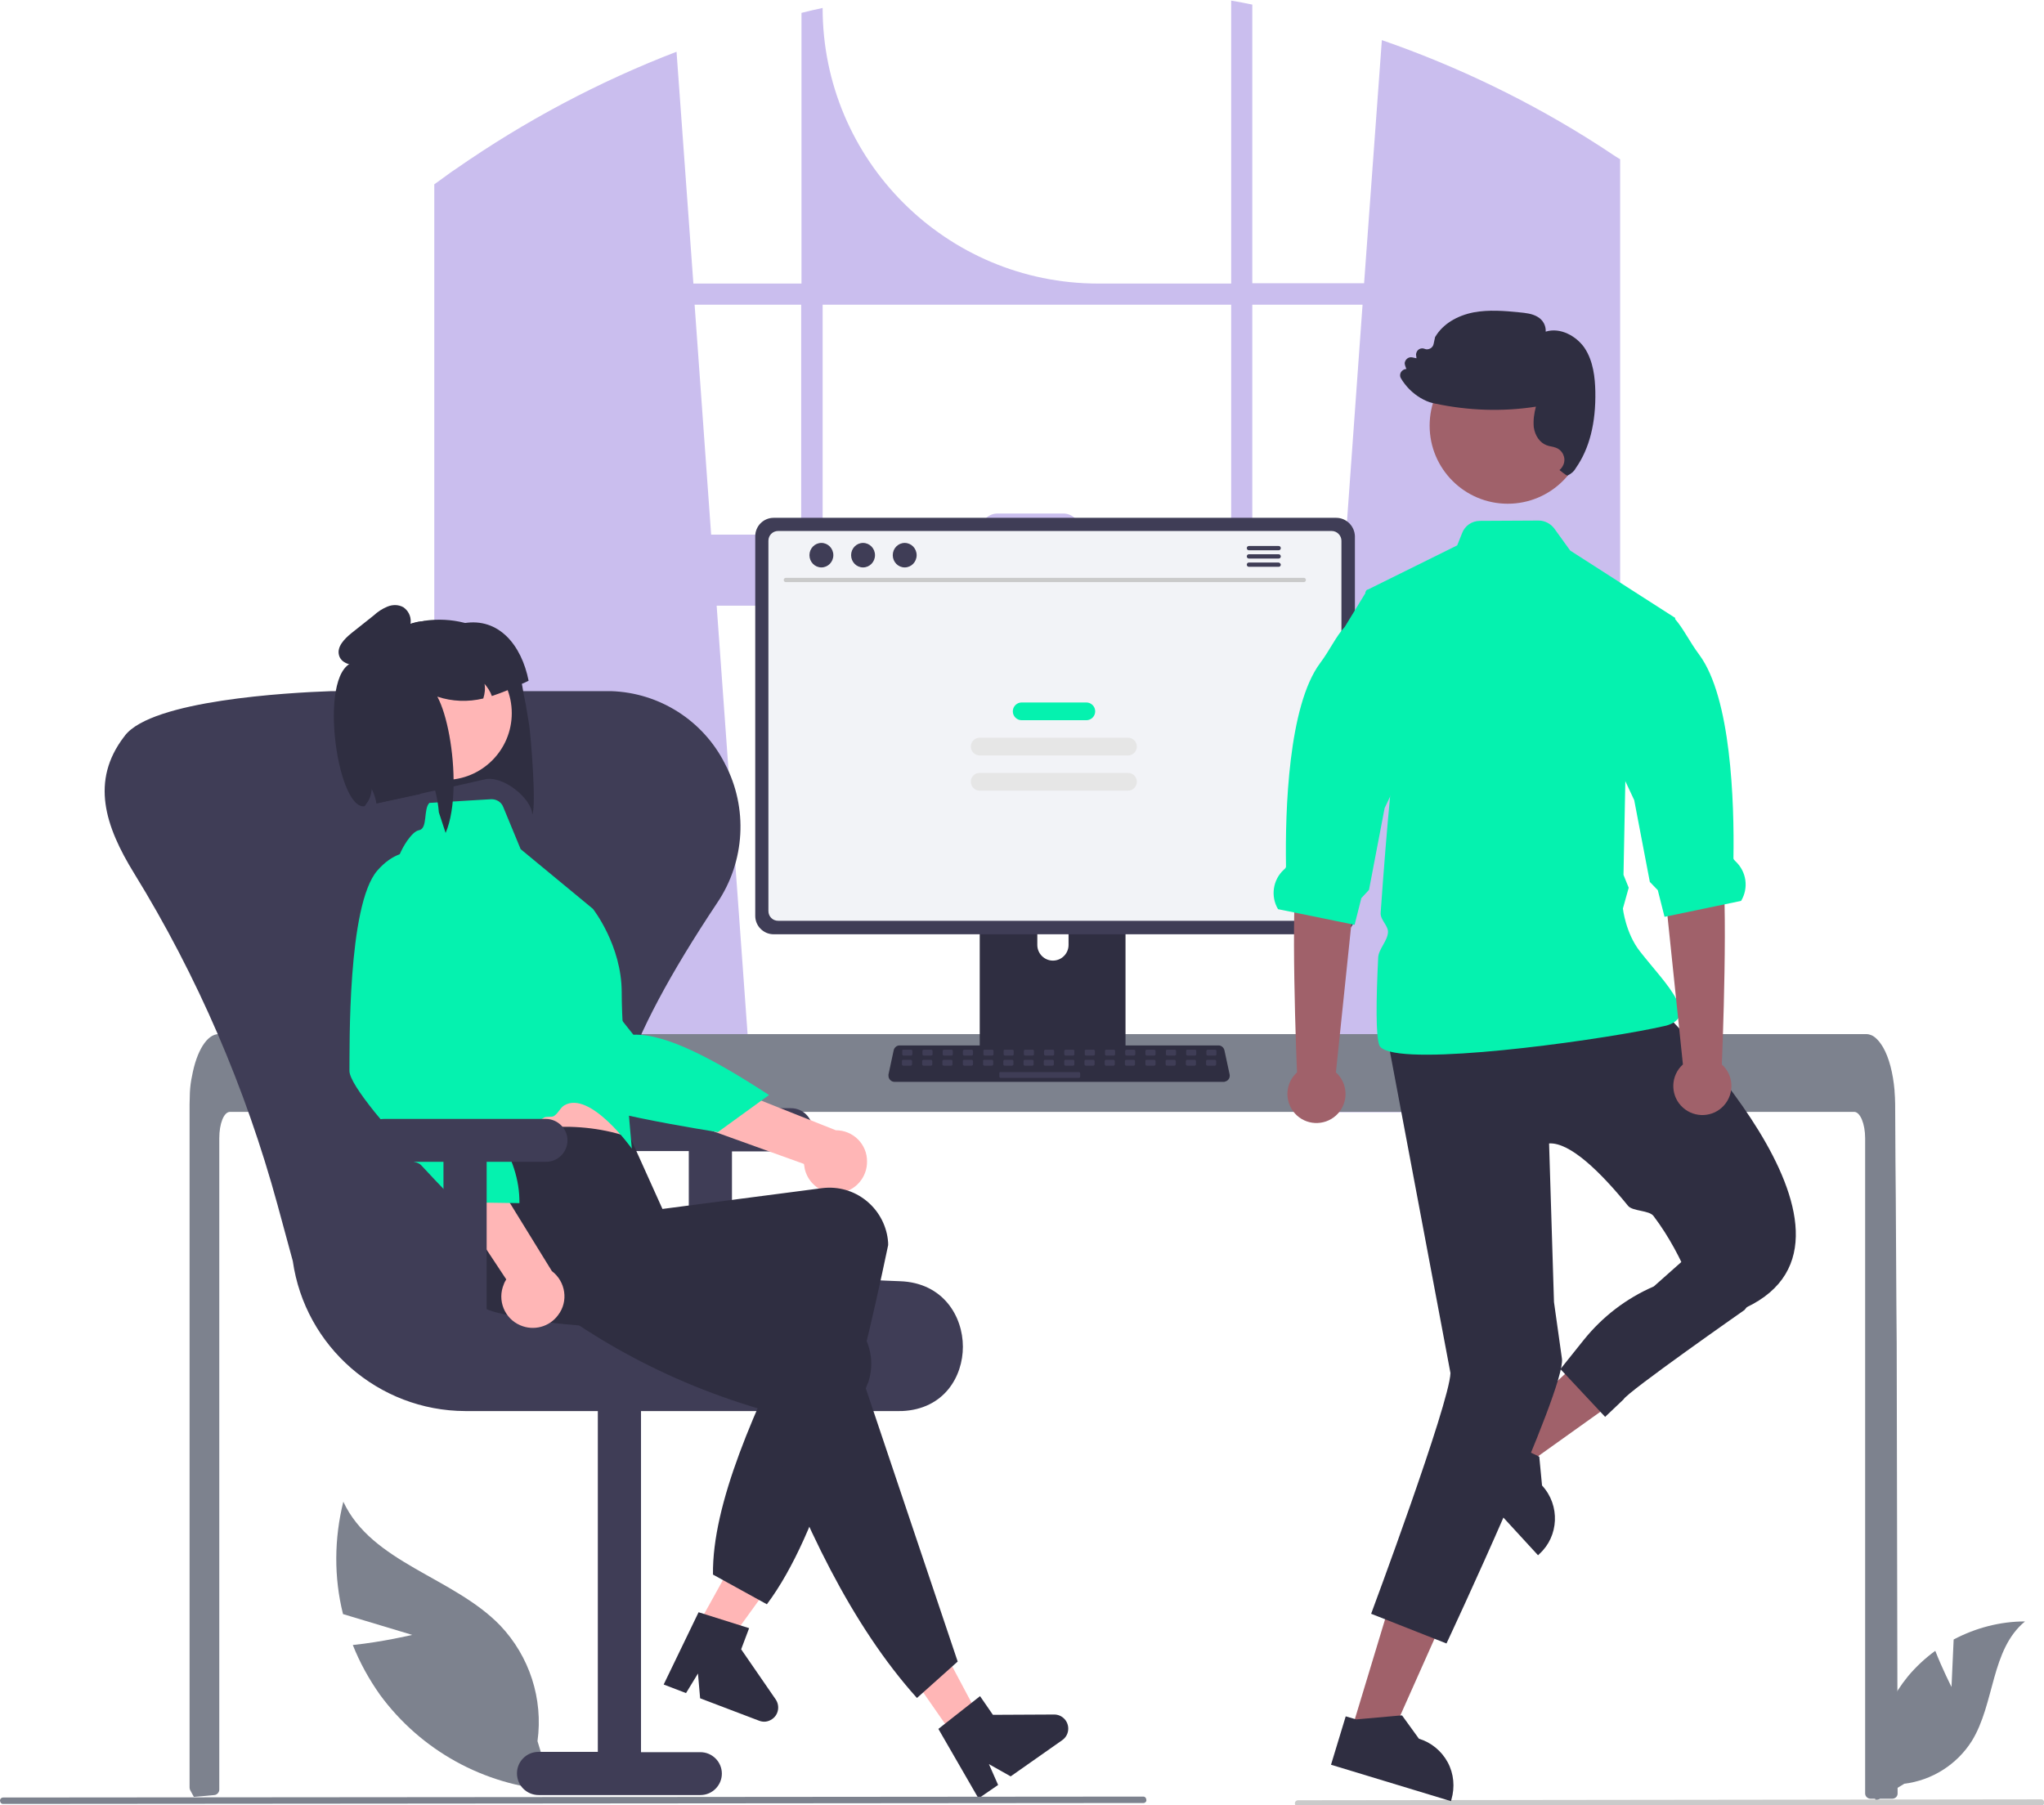
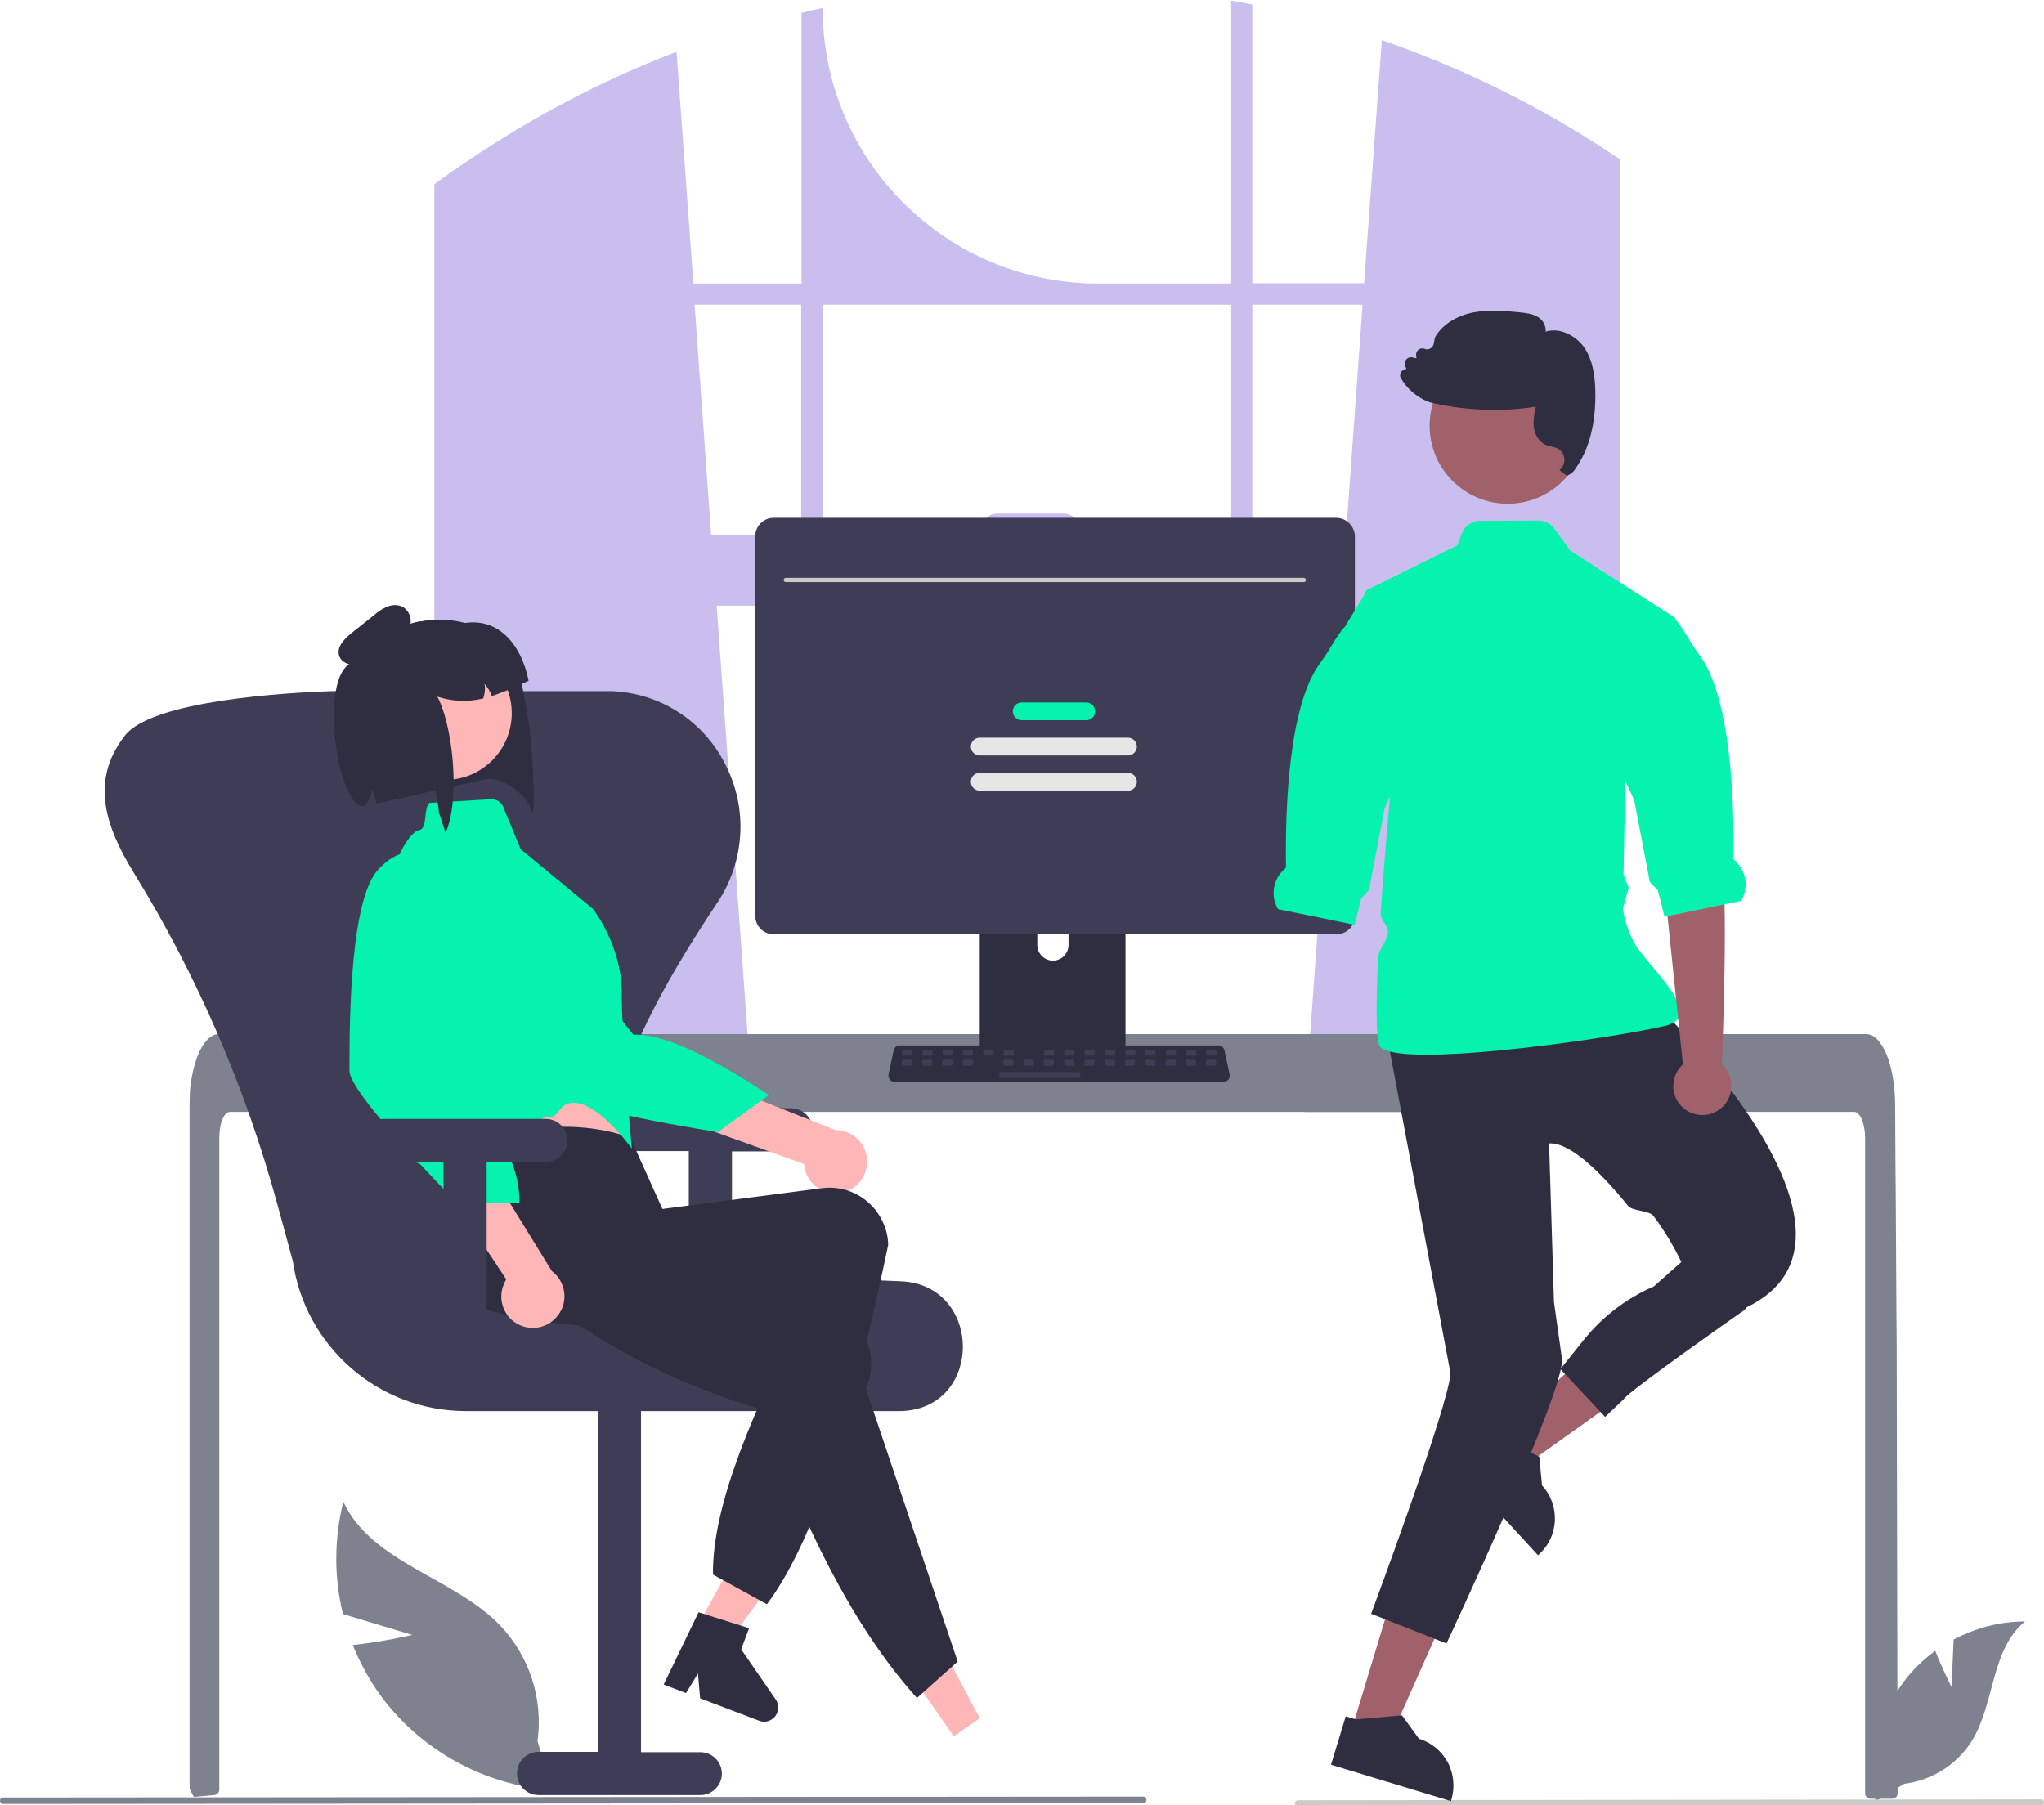
<svg xmlns="http://www.w3.org/2000/svg" version="1.1" id="Capa_1" x="0px" y="0px" viewBox="0 0 667.4 589.5" style="enable-background:new 0 0 667.4 589.5;" xml:space="preserve">
  <style type="text/css">
	.st0{fill:#A0616A;}
	.st1{fill:#05F2AF;}
	.st2{opacity:0.42;fill:#7B5DD6;}
	.st3{fill:#B1B7CD;}
	.st4{fill:#F2F3F7;}
	.st5{fill:#2F2E41;}
	.st6{fill:#3F3D56;}
	.st7{fill:#7D828E;}
	.st8{fill:#F2F2F2;}
	.st9{fill:#FFFFFF;}
	.st10{opacity:0.4;fill:#7B5DD6;}
	.st11{fill:#CACACA;}
	.st12{fill:#E6E6E6;}
	.st13{fill:#FFB6B6;}
</style>
  <path class="st10" d="M524.2,48.9c-0.8-0.5-1.5-1-2.3-1.5c-22.1-14.2-45.9-25.7-70.7-34.3l-5.8,79.4h-36.5v-91  c-2.3-0.5-4.6-0.9-6.9-1.3v92.4h-43.4c-49.7,0-90-40.3-90-90v0c-2.3,0.5-4.6,1-6.9,1.6v88.4h-35.3l-5.5-75.7  c-25.5,9.8-49.7,22.7-72.1,38.3c-0.4,0.3-0.8,0.5-1.2,0.8c-1.9,1.4-3.9,2.8-5.8,4.2v303h104.1l-1.8-25.5l-10.1-139.9h203.9  l-10.1,139.9l-1.8,25.5h103V52C527.3,51,525.7,49.9,524.2,48.9z M261.6,174.6h-29.4l-5.4-75.1h34.8V174.6z M402,174.6h-49.4v-1.5  c0-3-2.4-5.4-5.4-5.4c0,0,0,0,0,0h-21.5c-3,0-5.4,2.4-5.4,5.4c0,0,0,0,0,0v1.5h-51.7V99.5H402L402,174.6z M408.9,174.6V99.5h36  l-5.4,75.1H408.9z" />
  <path class="st7" d="M637.2,550.9l0.7-15.5c7.2-3.8,15.2-5.9,23.3-5.9c-11.2,9.2-9.8,26.8-17.4,39.1c-4.9,7.7-13,12.8-22,13.9  l-9.4,5.7c-2.6-14.5,1.3-29.4,10.6-40.8c2.6-3.1,5.6-5.9,8.9-8.3C634.2,545,637.2,550.9,637.2,550.9z" />
  <path class="st7" d="M134.6,533.9l-22.6-6.8c-3-12-2.9-24.6,0.1-36.7c9.3,20,35.9,24.6,51.2,40.4c9.6,10.1,14.1,24,12.2,37.8l4.9,16  c-22.4-1.6-43-13-56.3-31.1c-3.6-5.1-6.6-10.5-8.9-16.3C124.9,536.2,134.6,533.9,134.6,533.9z" />
  <path class="st7" d="M619.6,585.7c0,0.5-0.2,0.9-0.5,1.2c-0.3,0.3-0.8,0.5-1.2,0.5h-7.1c-1,0-1.8-0.8-1.8-1.7c0,0,0,0,0,0v-214  c0-4.7-1.6-8.5-3.5-8.6H75.1c-2,0-3.5,3.8-3.5,8.6v212.7c0,0.9-0.7,1.7-1.6,1.8c-1.4,0.1-2.9,0.3-4.3,0.4c0,0-0.1,0-0.1,0  c-0.8,0.1-1.5,0.1-2.3,0.2h0c-0.4-0.7-0.8-1.5-1.2-2.2c-0.1-0.3-0.2-0.5-0.2-0.8V360.6c0-1.3,0.1-2.6,0.1-3.9  c0.1-1.8,0.3-3.5,0.7-5.3c1.5-8.2,4.9-13.7,8.7-13.7h537.9c0.6,0,1.1,0.1,1.6,0.3c0.8,0.3,1.4,0.8,2,1.4c0.8,0.8,1.4,1.7,2,2.7  c1.9,3.3,3.2,8.3,3.7,14c0,0.1,0,0.1,0,0.2c0.1,1.4,0.2,2.9,0.2,4.3l0.1,18.9l0.1,11.3l0.2,35.3l0.1,12.5L619.6,585.7z" />
  <path class="st11" d="M666.5,589.7l-242.7,0.3c-0.6,0-1-0.5-1-1.1c0-0.6,0.5-1,1-1l242.7-0.3c0.6,0,1,0.5,1,1.1  C667.5,589.2,667,589.7,666.5,589.7z" />
  <path class="st5" d="M365.2,275.1h-43c-1.3,0-2.3,1-2.3,2.3v67.9h47.6v-67.9C367.4,276.1,366.4,275.1,365.2,275.1  C365.2,275.1,365.2,275.1,365.2,275.1z M343.8,313.7c-2.8,0-5.1-2.3-5.1-5.1v-7.8c0-2.8,2.3-5.1,5.1-5.1c2.8,0,5.1,2.3,5.1,5.1v7.8  C348.9,311.4,346.6,313.7,343.8,313.7L343.8,313.7z" />
  <path class="st6" d="M436.3,169.1H252.6c-3.3,0-6,2.7-6,6v124c0,3.3,2.7,6,6,6h183.8c3.3,0,6-2.7,6-6v-124  C442.3,171.8,439.6,169.1,436.3,169.1z" />
-   <path class="st4" d="M434.8,173.4H254.1c-1.8,0-3.2,1.4-3.2,3.2v120.9c0,1.8,1.4,3.2,3.2,3.2h180.7c1.8,0,3.2-1.4,3.2-3.2V176.6  C438,174.9,436.6,173.4,434.8,173.4z" />
  <path class="st6" d="M319.7,343.2v6.6c0,0.7,0.6,1.3,1.3,1.3h45.3c0.7,0,1.3-0.6,1.3-1.3v-6.6H319.7z" />
  <path class="st5" d="M399.6,353.3H292.1c-1.1,0-2-0.9-2-2c0-0.1,0-0.3,0-0.4l1.7-7.9c0.2-0.9,1-1.6,1.9-1.6h104.2  c0.9,0,1.7,0.7,1.9,1.6l1.7,7.9c0.2,1.1-0.5,2.1-1.5,2.3C399.9,353.3,399.7,353.3,399.6,353.3z" />
  <path class="st6" d="M295,342.8h2.5c0.2,0,0.4,0.2,0.4,0.4v1.1c0,0.2-0.2,0.4-0.4,0.4H295c-0.2,0-0.4-0.2-0.4-0.4v-1.1  C294.5,343,294.7,342.8,295,342.8z" />
  <path class="st6" d="M301.6,342.8h2.5c0.2,0,0.4,0.2,0.4,0.4v1.1c0,0.2-0.2,0.4-0.4,0.4h-2.5c-0.2,0-0.4-0.2-0.4-0.4v-1.1  C301.2,343,301.3,342.8,301.6,342.8z" />
  <path class="st6" d="M308.2,342.8h2.5c0.2,0,0.4,0.2,0.4,0.4v1.1c0,0.2-0.2,0.4-0.4,0.4h-2.5c-0.2,0-0.4-0.2-0.4-0.4v-1.1  C307.8,343,308,342.8,308.2,342.8z" />
  <path class="st6" d="M314.8,342.8h2.5c0.2,0,0.4,0.2,0.4,0.4v1.1c0,0.2-0.2,0.4-0.4,0.4h-2.5c-0.2,0-0.4-0.2-0.4-0.4v-1.1  C314.4,343,314.6,342.8,314.8,342.8z" />
  <path class="st6" d="M321.5,342.8h2.5c0.2,0,0.4,0.2,0.4,0.4v1.1c0,0.2-0.2,0.4-0.4,0.4h-2.5c-0.2,0-0.4-0.2-0.4-0.4v-1.1  C321,343,321.2,342.8,321.5,342.8z" />
  <path class="st6" d="M328.1,342.8h2.5c0.2,0,0.4,0.2,0.4,0.4v1.1c0,0.2-0.2,0.4-0.4,0.4h-2.5c-0.2,0-0.4-0.2-0.4-0.4v-1.1  C327.6,343,327.8,342.8,328.1,342.8z" />
-   <path class="st6" d="M334.7,342.8h2.5c0.2,0,0.4,0.2,0.4,0.4v1.1c0,0.2-0.2,0.4-0.4,0.4h-2.5c-0.2,0-0.4-0.2-0.4-0.4v-1.1  C334.3,343,334.5,342.8,334.7,342.8z" />
  <path class="st6" d="M341.3,342.8h2.5c0.2,0,0.4,0.2,0.4,0.4v1.1c0,0.2-0.2,0.4-0.4,0.4h-2.5c-0.2,0-0.4-0.2-0.4-0.4v-1.1  C340.9,343,341.1,342.8,341.3,342.8z" />
  <path class="st6" d="M347.9,342.8h2.5c0.2,0,0.4,0.2,0.4,0.4v1.1c0,0.2-0.2,0.4-0.4,0.4h-2.5c-0.2,0-0.4-0.2-0.4-0.4v-1.1  C347.5,343,347.7,342.8,347.9,342.8z" />
  <path class="st6" d="M354.6,342.8h2.5c0.2,0,0.4,0.2,0.4,0.4v1.1c0,0.2-0.2,0.4-0.4,0.4h-2.5c-0.2,0-0.4-0.2-0.4-0.4v-1.1  C354.1,343,354.3,342.8,354.6,342.8z" />
  <path class="st6" d="M361.2,342.8h2.5c0.2,0,0.4,0.2,0.4,0.4v1.1c0,0.2-0.2,0.4-0.4,0.4h-2.5c-0.2,0-0.4-0.2-0.4-0.4v-1.1  C360.8,343,360.9,342.8,361.2,342.8z" />
  <path class="st6" d="M367.8,342.8h2.5c0.2,0,0.4,0.2,0.4,0.4v1.1c0,0.2-0.2,0.4-0.4,0.4h-2.5c-0.2,0-0.4-0.2-0.4-0.4v-1.1  C367.4,343,367.6,342.8,367.8,342.8z" />
  <path class="st6" d="M374.4,342.8h2.5c0.2,0,0.4,0.2,0.4,0.4v1.1c0,0.2-0.2,0.4-0.4,0.4h-2.5c-0.2,0-0.4-0.2-0.4-0.4v-1.1  C374,343,374.2,342.8,374.4,342.8z" />
  <path class="st6" d="M381.1,342.8h2.5c0.2,0,0.4,0.2,0.4,0.4v1.1c0,0.2-0.2,0.4-0.4,0.4h-2.5c-0.2,0-0.4-0.2-0.4-0.4v-1.1  C380.6,343,380.8,342.8,381.1,342.8z" />
  <path class="st6" d="M387.7,342.8h2.5c0.2,0,0.4,0.2,0.4,0.4v1.1c0,0.2-0.2,0.4-0.4,0.4h-2.5c-0.2,0-0.4-0.2-0.4-0.4v-1.1  C387.2,343,387.4,342.8,387.7,342.8z" />
  <path class="st6" d="M394.3,342.8h2.5c0.2,0,0.4,0.2,0.4,0.4v1.1c0,0.2-0.2,0.4-0.4,0.4h-2.5c-0.2,0-0.4-0.2-0.4-0.4v-1.1  C393.9,343,394.1,342.8,394.3,342.8z" />
  <path class="st6" d="M294.9,346.1h2.5c0.2,0,0.4,0.2,0.4,0.4v1.1c0,0.2-0.2,0.4-0.4,0.4h-2.5c-0.2,0-0.4-0.2-0.4-0.4v-1.1  C294.5,346.3,294.6,346.1,294.9,346.1z" />
  <path class="st6" d="M301.5,346.1h2.5c0.2,0,0.4,0.2,0.4,0.4v1.1c0,0.2-0.2,0.4-0.4,0.4h-2.5c-0.2,0-0.4-0.2-0.4-0.4v-1.1  C301.1,346.3,301.3,346.1,301.5,346.1z" />
  <path class="st6" d="M308.1,346.1h2.5c0.2,0,0.4,0.2,0.4,0.4v1.1c0,0.2-0.2,0.4-0.4,0.4h-2.5c-0.2,0-0.4-0.2-0.4-0.4v-1.1  C307.7,346.3,307.9,346.1,308.1,346.1z" />
  <path class="st6" d="M314.8,346.1h2.5c0.2,0,0.4,0.2,0.4,0.4v1.1c0,0.2-0.2,0.4-0.4,0.4h-2.5c-0.2,0-0.4-0.2-0.4-0.4v-1.1  C314.3,346.3,314.5,346.1,314.8,346.1z" />
-   <path class="st6" d="M321.4,346.1h2.5c0.2,0,0.4,0.2,0.4,0.4v1.1c0,0.2-0.2,0.4-0.4,0.4h-2.5c-0.2,0-0.4-0.2-0.4-0.4v-1.1  C320.9,346.3,321.1,346.1,321.4,346.1z" />
  <path class="st6" d="M328,346.1h2.5c0.2,0,0.4,0.2,0.4,0.4v1.1c0,0.2-0.2,0.4-0.4,0.4H328c-0.2,0-0.4-0.2-0.4-0.4v-1.1  C327.6,346.3,327.8,346.1,328,346.1z" />
  <path class="st6" d="M334.6,346.1h2.5c0.2,0,0.4,0.2,0.4,0.4v1.1c0,0.2-0.2,0.4-0.4,0.4h-2.5c-0.2,0-0.4-0.2-0.4-0.4v-1.1  C334.2,346.3,334.4,346.1,334.6,346.1z" />
  <path class="st6" d="M341.2,346.1h2.5c0.2,0,0.4,0.2,0.4,0.4v1.1c0,0.2-0.2,0.4-0.4,0.4h-2.5c-0.2,0-0.4-0.2-0.4-0.4v-1.1  C340.8,346.3,341,346.1,341.2,346.1z" />
  <path class="st6" d="M347.9,346.1h2.5c0.2,0,0.4,0.2,0.4,0.4v1.1c0,0.2-0.2,0.4-0.4,0.4h-2.5c-0.2,0-0.4-0.2-0.4-0.4v-1.1  C347.4,346.3,347.6,346.1,347.9,346.1z" />
  <path class="st6" d="M354.5,346.1h2.5c0.2,0,0.4,0.2,0.4,0.4v1.1c0,0.2-0.2,0.4-0.4,0.4h-2.5c-0.2,0-0.4-0.2-0.4-0.4v-1.1  C354.1,346.3,354.2,346.1,354.5,346.1z" />
  <path class="st6" d="M361.1,346.1h2.5c0.2,0,0.4,0.2,0.4,0.4v1.1c0,0.2-0.2,0.4-0.4,0.4h-2.5c-0.2,0-0.4-0.2-0.4-0.4v-1.1  C360.7,346.3,360.9,346.1,361.1,346.1z" />
  <path class="st6" d="M367.7,346.1h2.5c0.2,0,0.4,0.2,0.4,0.4v1.1c0,0.2-0.2,0.4-0.4,0.4h-2.5c-0.2,0-0.4-0.2-0.4-0.4v-1.1  C367.3,346.3,367.5,346.1,367.7,346.1z" />
  <path class="st6" d="M374.4,346.1h2.5c0.2,0,0.4,0.2,0.4,0.4v1.1c0,0.2-0.2,0.4-0.4,0.4h-2.5c-0.2,0-0.4-0.2-0.4-0.4v-1.1  C373.9,346.3,374.1,346.1,374.4,346.1z" />
  <path class="st6" d="M381,346.1h2.5c0.2,0,0.4,0.2,0.4,0.4v1.1c0,0.2-0.2,0.4-0.4,0.4H381c-0.2,0-0.4-0.2-0.4-0.4v-1.1  C380.5,346.3,380.7,346.1,381,346.1z" />
  <path class="st6" d="M387.6,346.1h2.5c0.2,0,0.4,0.2,0.4,0.4v1.1c0,0.2-0.2,0.4-0.4,0.4h-2.5c-0.2,0-0.4-0.2-0.4-0.4v-1.1  C387.2,346.3,387.4,346.1,387.6,346.1z" />
  <path class="st6" d="M394.2,346.1h2.5c0.2,0,0.4,0.2,0.4,0.4v1.1c0,0.2-0.2,0.4-0.4,0.4h-2.5c-0.2,0-0.4-0.2-0.4-0.4v-1.1  C393.8,346.3,394,346.1,394.2,346.1z" />
  <path class="st6" d="M326.7,350.1h25.6c0.2,0,0.4,0.2,0.4,0.4v1.1c0,0.2-0.2,0.4-0.4,0.4h-25.6c-0.2,0-0.4-0.2-0.4-0.4v-1.1  C326.2,350.3,326.4,350.1,326.7,350.1z" />
  <path class="st11" d="M425.7,190.1H256.6c-0.4,0-0.7-0.3-0.7-0.7c0-0.4,0.3-0.7,0.7-0.7h169.1c0.4,0,0.7,0.3,0.7,0.7  C426.4,189.8,426.1,190.1,425.7,190.1z" />
  <ellipse class="st6" cx="268.2" cy="181.3" rx="3.9" ry="4" />
  <ellipse class="st6" cx="281.8" cy="181.3" rx="3.9" ry="4" />
  <ellipse class="st6" cx="295.4" cy="181.3" rx="3.9" ry="4" />
  <path class="st6" d="M417.5,178.3h-9.7c-0.4,0-0.7,0.3-0.7,0.7c0,0.4,0.3,0.7,0.7,0.7h9.7c0.4,0,0.7-0.3,0.7-0.7  C418.2,178.6,417.9,178.3,417.5,178.3z" />
  <path class="st6" d="M417.5,181h-9.7c-0.4,0-0.7,0.3-0.7,0.7c0,0.4,0.3,0.7,0.7,0.7h9.7c0.4,0,0.7-0.3,0.7-0.7  C418.2,181.3,417.9,181,417.5,181z" />
  <path class="st6" d="M417.5,183.7h-9.7c-0.4,0-0.7,0.3-0.7,0.7c0,0.4,0.3,0.7,0.7,0.7h9.7c0.4,0,0.7-0.3,0.7-0.7  C418.2,184.1,417.9,183.8,417.5,183.7z" />
  <path class="st1" d="M333.6,229.4h21.1c1.6,0,2.9,1.3,2.9,2.9v0c0,1.6-1.3,2.9-2.9,2.9h-21.1c-1.6,0-2.9-1.3-2.9-2.9v0  C330.7,230.7,332,229.4,333.6,229.4z" />
  <path class="st12" d="M319.9,240.9h48.4c1.6,0,2.9,1.3,2.9,2.9v0c0,1.6-1.3,2.9-2.9,2.9h-48.4c-1.6,0-2.9-1.3-2.9-2.9v0  C317,242.2,318.3,240.9,319.9,240.9z" />
  <path class="st12" d="M319.9,252.4h48.4c1.6,0,2.9,1.3,2.9,2.9v0c0,1.6-1.3,2.9-2.9,2.9h-48.4c-1.6,0-2.9-1.3-2.9-2.9v0  C317,253.6,318.3,252.4,319.9,252.4z" />
  <path class="st6" d="M258.3,361.9h-52.8c-3.9,0-7,3.2-7,7c0,3.9,3.2,7,7,7h19.4v54.6h14.1V376h19.4c3.9,0,7-3.2,7-7  C265.3,365.1,262.2,361.9,258.3,361.9z" />
  <path class="st6" d="M293.2,460.8H151.9c-28.3-0.1-52.3-21-56.3-49l-5-18.4c-10.4-38.1-26.1-74.6-46.8-108.2  c-9.5-15.4-14.3-30.2-3.3-44.6c0.1-0.1,0.2-0.2,0.3-0.4c8.9-11.5,53-14,67.4-14.5c0.6,0,1.1,0,1.7,0h87.9c0.6,0,1.1,0,1.7,0  c15.8,0.5,30.1,9.6,37.2,23.7c7.6,14.4,6.6,31.9-2.5,45.4c-30.9,46.4-40.3,75.4-30.6,94.3c9.4,18.2,38,27.5,90.3,29.3  c14,0.5,20.5,11.4,20.5,21.4c0,9.7-6.1,20.4-19.9,21C294.1,460.8,293.6,460.8,293.2,460.8z" />
  <path class="st6" d="M175.9,586.2h52.8c3.9,0,7-3.2,7-7c0-3.9-3.2-7-7-7h-19.4V453.3h-14.1v118.8h-19.4c-3.9,0-7,3.2-7,7  C168.8,583.1,172,586.2,175.9,586.2z" />
  <path class="st5" d="M171.7,230.2l1.1,6.7c0.5,3.3,2.4,26.3,1,29.1c-0.1-5.1-9.7-13.2-15.9-11.4l-9.7,2.2l-6,1.3l-4.9,1.1l-14.3,3.1  c0-0.2,0-0.3-0.1-0.5c0-0.2-0.1-0.4-0.1-0.6c-0.3-1.3-0.8-2.6-1.4-3.8c-0.1,1.6-0.5,3.1-1.4,4.5c0,0,0,0.1-0.1,0.1  c-0.3,0.4-0.5,0.8-0.8,1.2c0,0,0,0,0,0c0,0-2.9-46.7-2.6-47.2c0.2-0.3,0.5-0.6,0.7-0.9c0.2-0.3,0.5-0.6,0.7-0.9c0,0,0.1-0.1,0.1-0.1  c0.7-0.8,1.4-1.6,2.2-2.3c0.2-0.2,0.5-0.4,0.7-0.7c3.6-3.3,7.8-5.8,12.5-7.2c0.5-0.2,1.1-0.3,1.6-0.5c0.5-0.1,1.1-0.3,1.7-0.4l0.2,0  c0.3-0.1,0.5-0.1,0.8-0.1c0.3-0.1,0.7-0.1,1-0.2c4.3-0.6,8.7-0.4,13,0.7c0,0,0,0,0,0c3.5,0.9,6.9,2.4,9.9,4.4  c5.3,3.5,7.3,9.2,8.8,15.5C170.8,225.6,171.2,227.9,171.7,230.2z" />
  <polygon class="st13" points="223.7,538.3 232.8,543.3 256.9,510 243.4,502.7 " />
  <path class="st5" d="M228.1,526.5l16.5,5.2l-2.6,6.9l11.3,16.4c1.4,2.1,0.9,5-1.2,6.4c-1.3,0.9-2.8,1.1-4.3,0.5l-19.2-7.3l-0.7-8.1  l-3.9,6.4l-7.3-2.8L228.1,526.5z" />
  <path class="st13" d="M275.2,389.4c-5.5,1.3-11-2-12.4-7.5c-0.1-0.6-0.2-1.2-0.3-1.8L185,352.2l14.2-12.4l73.7,29.3  c5.7,0,10.3,4.6,10.2,10.3C283.1,384.2,279.8,388.3,275.2,389.4L275.2,389.4z" />
  <path class="st1" d="M163.3,283c0,0-13.1,0.3-14.2,15.2s27.4,51.8,31.8,57.9c4.4,6.1,53.5,13.6,53.5,13.6l16.7-12.1  c-17.5-11.4-33.5-20.1-44.3-19.7L163.3,283z" />
  <path class="st13" d="M147.3,348.8l3.2,13.7c0,0,0,12.6,2.3,14.9c2.2,2.3,51-2.3,51-2.3s-5.2-20.3-5.1-35.7L147.3,348.8z" />
  <path class="st5" d="M250.4,523.9l-17.6-9.7c-0.3-22.9,13.4-53.9,29.8-86.4c-36.6,6.3-71,8.3-100.9,0.7  c-10.2-2.7-16.3-13.1-13.8-23.3c0.1-0.5,0.3-1,0.4-1.4c3.6-10.9-4.4-17.7,2.9-29.7c19.4-6.6,37.8-8.5,54.6-2.6l10.5,23.3l52.2-6.8  c10.6-1.3,20.1,6.3,21.4,16.8c0,0,0,0.1,0,0.1c0.1,0.6,0.1,1.1,0.1,1.7C279.6,456.2,267.7,500.8,250.4,523.9z" />
  <circle class="st13" cx="145.3" cy="232.9" r="21.8" />
  <path class="st1" d="M140.2,262.2l20.1-1.2c1.7-0.1,3.4,0.9,4,2.5l5.7,13.8l23.6,19.5c0,0,9.4,11.9,9.4,27.3c0,15.4,3.3,51,3.3,51  s-13.7-19.2-22.1-14.1c-1.4,0.9-1.9,2.6-3.4,3.5c-0.7,0.4-2.5,0-3.2,0.5c-11.6,6.9-23.7,13.6-24.9,12.5c-2.2-2.3-4.9-14.2-4.9-14.2  l-18.4-67.7c-2-7.2-0.7-14.9,3.6-21.1c1.3-1.8,2.6-3.2,3.9-3.4C139.7,270.5,138.2,264.2,140.2,262.2z" />
  <polygon class="st13" points="311.4,567 319.9,561.1 300.6,524.8 288.1,533.5 " />
  <path class="st5" d="M312.7,542.6l-13.3,11.9c-21.2-23.6-37.2-56.7-50.7-94.2c-35.5-10.4-62.3-27.2-85.7-47.1  c-7.9-6.7-13.9-15.3-7.1-23.5c0.3-0.4,0.6-0.8,1-1.1c8-8.2,28.3-6.6,40.1-14.2l26.5,28.3l-1.7,7.6l49.8,16.9  c10,3.5,15.3,14.5,11.8,24.5c0,0,0,0.1-0.1,0.1c-0.2,0.5-0.4,1.1-0.6,1.6L312.7,542.6z" />
-   <path class="st5" d="M306.4,564.6l13.6-10.7l4.2,6.1l20-0.1c2.6,0,4.6,2.1,4.6,4.6c0,1.5-0.7,2.9-2,3.8L330,580.1l-7.1-4l3,6.8  l-6.4,4.4L306.4,564.6z" />
  <path class="st13" d="M169.9,432.8c-5.2-2.2-7.6-8.2-5.4-13.4c0.2-0.6,0.5-1.1,0.8-1.6L119.8,349l18.8-1.4l41.6,67.5  c4.5,3.4,5.5,9.9,2,14.4C179.4,433.3,174.3,434.7,169.9,432.8L169.9,432.8z" />
  <path class="st1" d="M143.7,280.6c0,0-10.7-7.6-20.5,3.7s-9,57.9-9.1,65.4c0,2.4,3.4,7.4,8.1,13.3c2.1,2.6,4.5,5.4,6.9,8.2  c1.4,1.6,0.2,5,1.6,6.5c1.4,1.6,5.4,1.3,6.8,2.8c6.3,6.8,11.5,12.1,11.5,12.1l20.6,0.3c0.2-15.3-10.3-29-23.7-42.2L143.7,280.6z" />
  <path class="st5" d="M172.6,222.3c-0.8,0.4-1.6,0.8-2.4,1.1c-3.1,1.5-6.3,2.8-9.6,3.9c-0.5-1.5-1.4-2.8-2.4-4  c0.3,1.6,0.1,3.2-0.4,4.8c-5,1.2-10.2,1-15-0.6c3.2,5.9,5.5,18.2,5.3,29.3c-0.1,5.8-0.9,11.3-2.6,15.2l-2.2-6.7  c-0.2-2.4-0.6-4.8-1.2-7.1c-1.5-6.6-2.9-2.2-4.9,1.1l-14.3,3.1c0-0.2,0-0.3-0.1-0.5c0-0.2-0.1-0.4-0.1-0.6c-0.3-1.3-0.8-2.6-1.4-3.8  c-0.1,1.6-0.5,3.1-1.4,4.5c0,0,0,0.1-0.1,0.1c-0.3,0.4-0.5,0.8-0.8,1.2c0,0,0,0,0,0c-9.2,1.2-15.7-46.3-2.6-47.2  c0.4,0,0.5-0.6,0.7-0.9c0.2-0.3,0.5-0.6,0.7-0.9c0,0,0.1-0.1,0.1-0.1c0.7-0.8,1.4-1.6,2.2-2.3c0.2-0.2,0.5-0.4,0.7-0.7  c3.6-3.3,7.8-5.7,12.5-7.2c0.5-0.2,1.1-0.3,1.6-0.5c0.5-0.1,1.1-0.3,1.7-0.4l0.2,0c0.3-0.1,0.5-0.1,0.8-0.1c0.3-0.1,0.7-0.1,1-0.2  c1.3,0.6,2.3,1.6,3.1,2.7l9.1-1.9c0.2,0,0.5-0.1,0.7-0.1l0,0C162.9,201.6,170.3,210.7,172.6,222.3z" />
  <path class="st5" d="M122.9,213.9c-2,1.4-4,2.9-6.4,3.2c-2.4,0.3-5.2-0.8-5.8-3.1c-0.8-2.8,1.8-5.4,4-7.2l7.3-5.8  c1.3-1.2,2.8-2.2,4.5-2.9c1.7-0.7,3.6-0.7,5.2,0.2c1.6,1.1,2.5,2.9,2.4,4.8c-0.1,1.9-0.7,3.7-1.8,5.3c-2.7,4.3-7.1,7.2-12.1,8.2" />
  <path class="st6" d="M178.2,365.4h-52.8c-3.9,0-7,3.2-7,7s3.2,7,7,7h19.4v54.6h14.1v-54.6h19.4c3.9,0,7-3.2,7-7  S182.1,365.4,178.2,365.4z" />
  <path class="st7" d="M373.4,588.8L1,589.1c-0.6,0-1-0.5-1-1.1c0-0.6,0.5-1,1-1l372.3-0.3c0.6,0,1,0.5,1,1.1  C374.4,588.3,373.9,588.8,373.4,588.8z" />
  <polygon class="st0" points="485.7,471.9 494.3,481.2 534.5,452.5 521.9,438.7 " />
  <path class="st5" d="M503.5,485.1L503.5,485.1l-0.9-9.4l-0.4-0.2l-2.3-1.1l-10.9-5.2l-0.2-0.2l-2.2-2.4l-12.1,11.1l16.4,17.9  l11.3,12.3l0.4-0.4C509,501.7,509.5,491.6,503.5,485.1C503.5,485.1,503.5,485.1,503.5,485.1L503.5,485.1z" />
  <polygon class="st0" points="441.2,565.3 453.3,569 473.4,523.9 455.4,518.4 " />
  <path class="st5" d="M472.7,575.5c-2-3.7-5.4-6.5-9.4-7.7l-5.5-7.6l-0.4,0l-14.6,1.3l-0.3-0.1l-3.1-0.9l-4.8,15.8l39.2,11.9l0.1-0.5  C475.1,583.6,474.7,579.2,472.7,575.5z" />
  <path id="b2eb929e-713e-4b71-a146-193a455bcc79-751" class="st5" d="M541.5,328.8c0,0,77.7,75,28.6,98.2h-15.2c0,0-4.6-16.2-15-29.9  c-1.4-1.9-6.8-1.5-8.3-3.3c-9.1-11.2-19-20.8-25.8-20.4l1.6,51.8l2.6,18.5c1.4,9.6-37.7,93-37.7,93l-24.6-9.7  c0,0,25.6-68.7,25.9-78.6l-20.5-108.9L541.5,328.8z" />
  <path class="st1" d="M548,332.5c-0.4,0.6-0.9,1-1.5,1.4c-1,0.6-2.1,1-3.2,1.2c-17.5,4-74.6,12.2-89.5,8.3c-1.8-0.5-3-1.1-3.4-2  c-1.2-2.8-1.1-14.5-0.4-28.7c0.1-2.7,3.1-5.5,3.2-8.3c0.1-2.1-2.5-4-2.4-6.2c1-14.3,2.2-29,3.1-38.2c0.5-5.9,0.9-9.7,0.9-9.7  l-9-56.9l0.4-0.7l0.5-0.2l29.1-14.4l1.6-4c0.9-2.4,3.2-4,5.8-4l19.2-0.1c2,0,3.9,1,5.1,2.6l5.2,7.2l34.3,22l-0.1,0.4l-16.1,49  l-0.1,3.8v0l-0.6,30.7l1.7,4.2l-1.9,6.8c0,0,0.9,8,5.5,13.9c4.2,5.4,9.5,11,11.9,15.6v0C548.7,328.7,549.1,330.9,548,332.5z" />
  <path id="e9cec503-1de8-4692-84d1-4d2e854ea0bd-752" class="st5" d="M573.8,422.6l-4.2,5.2c0,0-38.2,26.7-39.5,29.2l-6,5.7  l-14.6-15.6l7.6-9.5c6.1-7.6,13.9-13.6,22.9-17.5l0,0l11.6-10.3L573.8,422.6z" />
  <path class="st0" d="M549.5,347.6l-7-67.3l-1.8-27.7l19.5-3.5c0,0-0.8,19.8,1.8,31c2.5,11,0.3,66.1,0.2,67.5  c3.9,3.5,4.2,9.5,0.7,13.4c-3.5,3.9-9.5,4.2-13.4,0.7s-4.2-9.5-0.7-13.4C549,348.1,549.3,347.8,549.5,347.6L549.5,347.6z" />
  <path class="st1" d="M568.5,294.2l-25,5.2l-2.2-8.7l-2.6-2.7l-5.1-26.7l-7.3-15.6l1.9-53.5l18.6,9.8l0,0c2.8,3.1,4.8,7.5,8.1,11.9  c10.3,14,11.4,47.9,11.1,66.4c0,0.3,0.3,0.6,0.7,1C570.3,284.7,571,290,568.5,294.2L568.5,294.2z" />
-   <path class="st0" d="M436.2,350.2l7-67.3l1.8-27.7l-19.5-3.5c0,0,0.8,19.8-1.8,31c-2.5,11-0.3,66.1-0.2,67.5  c-3.9,3.5-4.2,9.5-0.7,13.4c3.5,3.9,9.5,4.2,13.4,0.7c3.9-3.5,4.2-9.5,0.7-13.4C436.7,350.7,436.5,350.5,436.2,350.2L436.2,350.2z" />
  <path class="st1" d="M459.4,248.3l-5.4,11.6l-1.9,4l-5.1,26.7l-2.5,2.7l-2.2,8.7l-1-0.2l-18.6-3.8l-5.4-1.1  c-2.5-4.2-1.7-9.6,1.9-12.9c0.4-0.3,0.7-0.7,0.7-1c-0.3-18.6,0.8-52.5,11.1-66.4c3.3-4.4,5.2-8.8,8.1-11.9c0,0,0,0,0,0l6.9-11.3  l0.4-0.7l0.5-0.2L459.4,248.3z" />
  <circle id="e944ea38-edcc-43c9-bf24-dbaf21228ba4" class="st0" cx="492.3" cy="139" r="25.5" />
  <path class="st5" d="M520.9,127.8c-0.1-4.3-0.6-9.9-3.6-14.3c-2.6-3.7-7.8-6.7-12.6-5.2c0.1-2-0.9-3.8-2.6-4.8c-1.8-1.1-4-1.3-6-1.5  c-4.9-0.5-10-0.9-14.9,0c-5.6,1.1-10.1,3.9-12.5,7.9l-0.1,0.1l-0.5,2.3c-0.1,0.6-0.5,1.2-1.1,1.5c-0.6,0.3-1.2,0.4-1.9,0.1  c-1-0.4-2.2,0.1-2.6,1.2c-0.1,0.3-0.2,0.7-0.1,1l0.1,0.9l-1.4-0.3c-1.1-0.2-2.1,0.5-2.4,1.6c-0.1,0.4,0,0.7,0.1,1.1l0.4,1.1  c-0.6,0-1.1,0.3-1.5,0.7c-0.6,0.6-0.7,1.6-0.3,2.3c1.6,2.7,3.8,4.9,6.5,6.5c1.2,0.7,2.5,1.3,3.8,1.6c0.3,0.1,0.6,0.1,0.9,0.2  c10.8,2.3,22,2.7,32.9,1c-0.6,2.2-0.9,4.4-0.7,6.7c0.4,2.8,2,5.1,4.2,5.9c0.5,0.2,1,0.3,1.5,0.4c0.5,0.1,1,0.2,1.5,0.4  c2.2,0.8,3.4,3.3,2.5,5.5c-0.3,0.7-0.7,1.3-1.3,1.8c0,0,2.3,1.9,2.6,1.8c1.1-0.5,2.1-1.3,2.7-2.4C519,146.5,521.1,138.1,520.9,127.8  z" />
</svg>